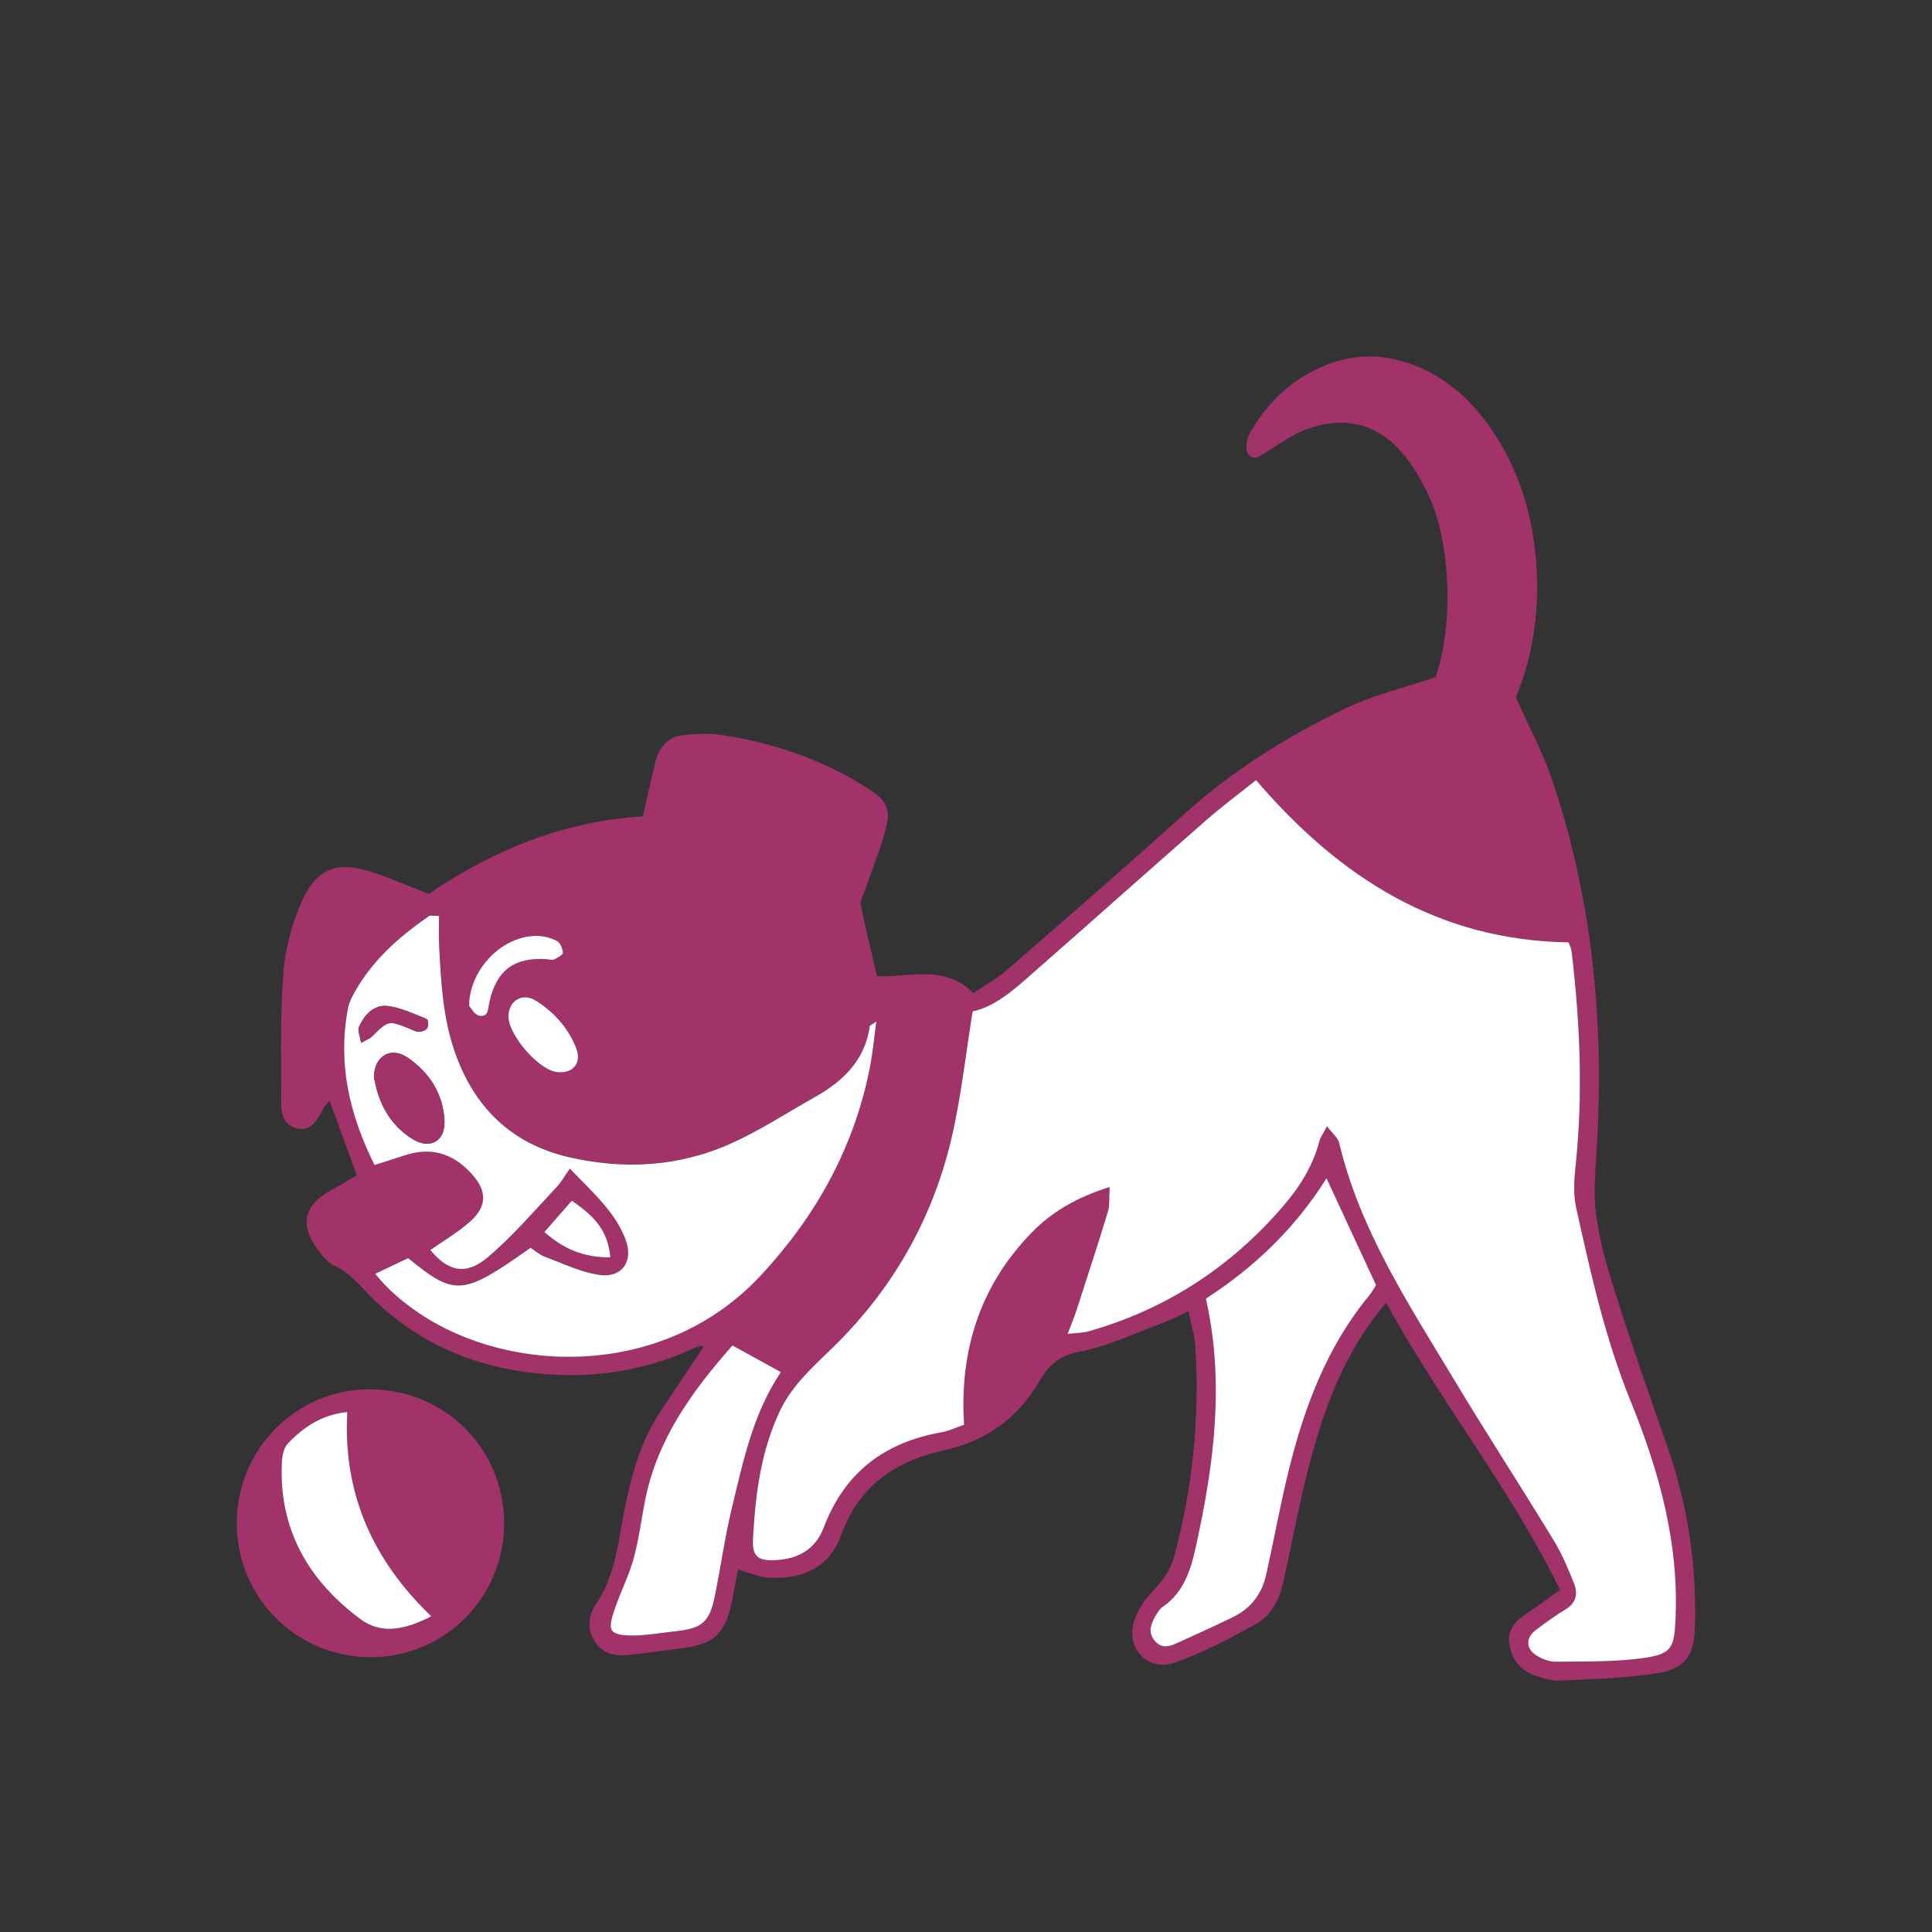
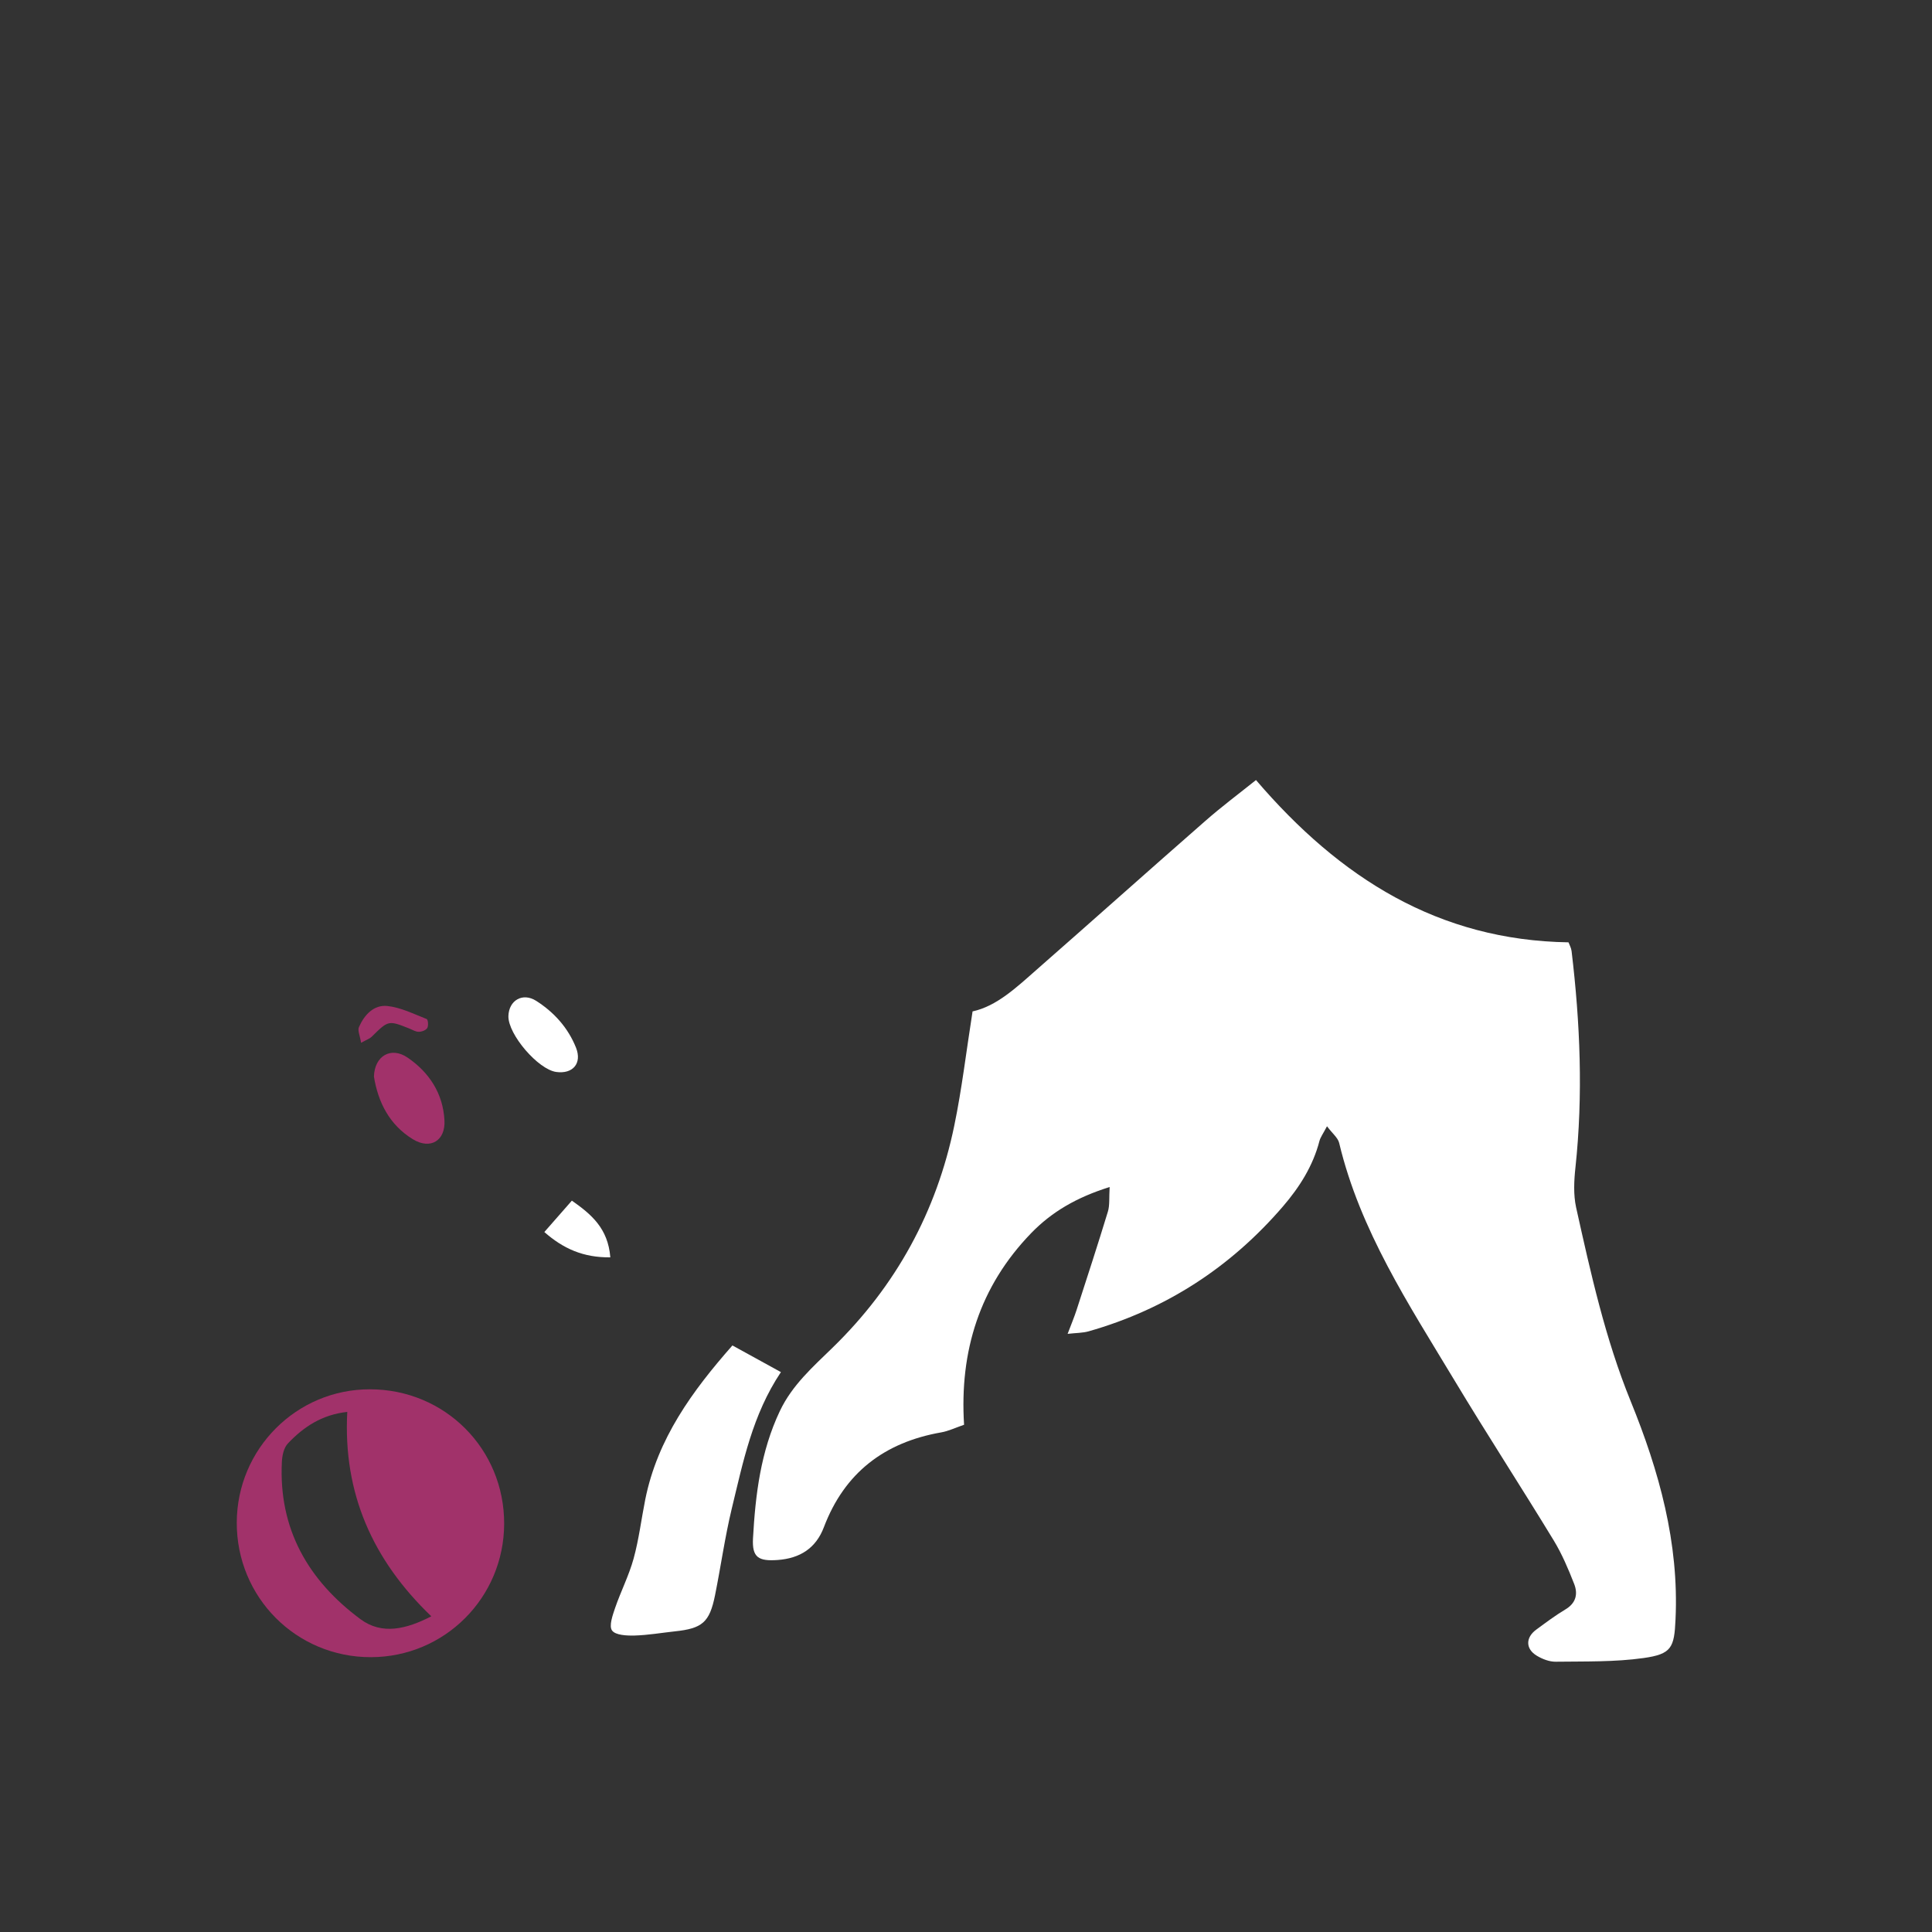
<svg xmlns="http://www.w3.org/2000/svg" version="1.1" id="Capa_1" x="0px" y="0px" viewBox="0 0 200 200" style="enable-background:new 0 0 200 200;" xml:space="preserve">
  <rect x="0" y="0" width="200" height="200" fill="#333333" stroke="none" />
  <style type="text/css">
	.st0{fill:#FFFFFF;}
</style>
  <g>
-     <path d="M160.62,80.56c4.15,12.19,5.41,24.77,4.72,37.58c-0.13,2.51-0.44,5.06-0.12,7.53c0.36,2.83,1.18,5.62,2.05,8.35   c1.69,5.3,3.52,10.56,5.36,15.81c2.12,6.07,3.04,12.32,2.82,18.73c-0.09,2.85-1.03,4.21-3.93,4.66c-3.34,0.51-6.74,0.6-10.12,0.76   c-0.84,0.04-1.72-0.27-2.54-0.55c-1.55-0.53-2.39-1.73-2.62-3.3c-0.22-1.51,0.73-2.4,1.88-3.16c1.13-0.75,2.22-1.57,3.38-2.39   c-5.2-10.59-12.44-19.53-18.01-29.72c-4.48,5.29-6.56,11.27-8.13,17.46c-0.96,3.79-1.66,7.64-2.51,11.46   c-0.39,1.75-1.23,3.42-2.76,4.29c-2.71,1.53-5.51,2.98-8.43,4.03c-2.77,1-5.12-1.4-4.28-4.22c0.35-1.18,1.15-2.34,2.02-3.24   c0.99-1.04,1.76-2.09,2.14-3.48c1.93-7.12,2.65-14.37,2.21-21.73c-0.07-1.16-0.44-2.31-0.72-3.69c-0.99,0.46-1.66,0.83-2.37,1.09   c-2.93,1.08-5.8,2.48-8.83,3.08c-2.07,0.41-3.22,1.3-4.17,2.97c-2.19,3.84-5.55,6.28-9.8,7.22c-5.13,1.13-8.91,3.64-10.76,8.76   c-1.24,3.44-4.02,4.65-7.47,4.46c-1.05-0.06-2.08-0.52-3.24-0.83c-0.25,1.31-0.46,2.59-0.75,3.86c-0.63,2.7-1.84,3.81-4.6,4.21   c-1.89,0.27-3.79,0.52-5.7,0.74c-1.44,0.17-2.84,0-3.73-1.31c-0.88-1.29-0.72-2.74,0.1-3.95c1.56-2.32,2.08-4.94,2.55-7.61   c0.75-4.3,1.62-8.56,4.1-12.29c1.48-2.23,2.97-4.47,4.46-6.7c-0.09-0.05-0.18-0.13-0.24-0.12c-0.25,0.06-0.5,0.13-0.73,0.24   c-4.68,2.18-9.61,3.03-14.74,2.73c-7.22-0.42-13.56-2.92-18.74-8.08c-1.16-1.16-2.14-2.45-3.73-3.17c-0.8-0.36-1.44-1.25-1.98-2.03   c-1.59-2.31-1.09-4.24,1.35-5.64c1.03-0.59,2.05-1.19,2.92-1.7c-1-2.76-1.89-5.21-2.8-7.72c-0.22,0.24-0.36,0.35-0.45,0.49   c-0.75,1.12-1.23,2.81-2.99,2.36c-1.72-0.44-1.58-2.16-1.58-3.51c-0.01-4.26-0.11-8.53,0.24-12.77c0.2-2.46,0.9-4.99,1.91-7.25   c1.53-3.42,3.71-4.17,7.26-2.99c1.96,0.65,3.86,1.48,5.87,2.25c6.7-4.56,14.02-7.54,22.16-8.02c0.46-2.01,0.84-3.79,1.27-5.56   c0.39-1.57,1.31-2.7,2.99-2.86c1.29-0.13,2.63-0.2,3.9-0.01c5.39,0.83,10.46,2.56,15.09,5.51c1.98,1.26,2.46,2.1,1.88,4.29   c-0.56,2.09-1.4,4.11-2.1,6.16c-0.19,0.56-0.55,1.18-0.45,1.69c0.48,2.45,1.09,4.88,1.66,7.33c3.32,0.12,6.91-1.24,9.99,1.73   c1.2-0.82,2.43-1.48,3.46-2.38c6.18-5.37,12.35-10.74,18.44-16.21c4.97-4.47,10.57-7.97,16.54-10.84c2.94-1.41,6.19-2.18,9.4-3.27   c1.94-5.7,1.47-14.11-0.71-18.76c-0.77-1.63-1.7-3.27-2.89-4.61c-2.65-2.99-6.06-3.64-9.75-2.29c-1.44,0.53-2.74,1.47-4.07,2.29   c-0.67,0.41-1.42,1.13-2,0.26c-0.31-0.47-0.16-1.52,0.16-2.09c1.38-2.46,3.25-4.53,5.69-6c3.94-2.36,8.03-2.64,12.23-0.71   c2.68,1.23,4.8,3.14,6.54,5.47c3.11,4.16,4.69,8.9,5.16,14.03c0.46,5.11-0.2,10.06-2.06,14.48   C158.22,75.18,159.68,77.78,160.62,80.56z M124.72,85.02c-5.83,5.1-11.6,10.26-17.43,15.37c-2.08,1.83-4.12,3.76-6.61,4.3   c-0.65,4.11-1.1,7.99-1.89,11.81c-1.84,8.93-6.03,16.6-12.59,22.99c-2.03,1.98-4.19,3.87-5.47,6.57c-1.99,4.2-2.53,8.66-2.78,13.18   c-0.11,1.99,0.58,2.38,2.55,2.24c2.33-0.17,3.97-1.23,4.79-3.4c2.14-5.64,6.27-8.78,12.14-9.81c0.75-0.13,1.47-0.48,2.37-0.79   c-0.48-7.62,1.61-14.32,6.94-19.83c2.14-2.21,4.71-3.71,8.13-4.78c-0.07,1.12,0.02,1.88-0.18,2.54c-1.04,3.41-2.14,6.79-3.24,10.18   c-0.24,0.74-0.54,1.45-0.93,2.48c0.89-0.1,1.56-0.09,2.17-0.26c8.01-2.28,14.7-6.63,20.12-12.93c1.71-1.99,3.11-4.19,3.78-6.78   c0.1-0.38,0.36-0.72,0.78-1.52c0.57,0.76,1.13,1.19,1.26,1.73c2.16,9.06,7.21,16.72,11.91,24.53c3.36,5.59,6.92,11.06,10.31,16.63   c0.85,1.4,1.5,2.94,2.1,4.47c0.42,1.06,0.2,2.01-0.92,2.67c-1.04,0.62-2.02,1.36-3,2.08c-1.12,0.82-1.11,2,0.06,2.7   c0.58,0.35,1.31,0.63,1.96,0.62c3.03-0.04,6.1,0.04,9.09-0.38c2.91-0.41,3.18-1.08,3.31-4.01c0.37-7.92-1.7-15.35-4.64-22.57   c-2.64-6.48-4.14-13.27-5.65-20.06c-0.29-1.32-0.22-2.78-0.07-4.15c0.8-7.48,0.49-14.94-0.4-22.39c-0.04-0.33-0.22-0.65-0.32-0.91   c-13.49-0.22-23.69-6.63-32.4-16.81C128.23,82.19,126.42,83.54,124.72,85.02z M41.85,119.6c2.68-0.9,4.95-0.28,6.87,1.77   c1.75,1.87,1.78,3.5-0.14,5.15c-1.24,1.07-2.67,1.91-4.02,2.86c1.85,2.21,3.66,2.67,5.92,0.77c2.57-2.17,4.78-4.78,7.1-7.23   c0.57-0.6,0.98-1.35,1.42-1.97c1.39,1.46,2.69,2.67,3.79,4.03c0.8,1,1.53,2.13,1.98,3.32c0.84,2.26-0.38,4-2.74,3.65   c-1.93-0.28-3.77-1.19-5.63-1.88c-0.55-0.2-1.01-0.63-1.47-0.92c-7.06,4.98-7.77,5.04-12.67,1.07c-1,0.47-2.07,0.98-3.41,1.62   c1.42,1.77,2.94,3,4.58,4.1c9.41,6.35,25.41,6.8,35.4-3.99c5.69-6.15,9.6-13.2,11.23-21.45c0.3-1.5,0.43-3.03,0.67-4.78   c-0.43,0.3-0.67,0.38-0.68,0.49c-0.51,3.53-2.77,5.7-5.69,7.34c-2.88,1.62-5.66,3.43-8.66,4.79c-5.41,2.44-11.13,2.75-16.87,1.41   c-5.89-1.38-9.74-5.15-11.72-10.83c-1.25-3.58-1.46-7.32-1.64-11.06c-0.05-1.01-0.01-2.03-0.01-3.06c-0.56,0-0.88-0.1-1.05,0.02   c-3.18,2.19-6.03,4.72-7.87,8.19c-0.24,0.46-0.43,0.96-0.53,1.47c-1.04,5.61,0.14,10.83,2.78,16.08   C40.05,120.18,40.96,119.91,41.85,119.6z M137.32,121.97c-3.26,5.2-7.49,9.23-12.49,12.46c1.95,8.65,0.85,17.05-0.98,25.42   c-0.54,2.49-1.2,4.91-3.48,6.48c-0.34,0.23-0.58,0.65-0.79,1.02c-0.43,0.78-0.75,1.58-0.1,2.43c0.68,0.9,1.5,0.71,2.33,0.33   c1.97-0.9,3.96-1.79,5.91-2.75c1.83-0.9,2.94-2.43,3.37-4.4c0.79-3.56,1.44-7.16,2.31-10.7c1.61-6.55,3.94-12.8,8.3-18.1   c0.27-0.33,0.48-0.72,0.74-1.11C140.72,129.3,139.08,125.78,137.32,121.97z M75.83,139.28c-4.15,4.71-7.75,9.64-9.02,15.93   c-0.41,2.05-0.66,4.14-1.21,6.14c-0.48,1.74-1.32,3.38-1.91,5.09c-0.26,0.77-0.66,1.88-0.32,2.35c0.36,0.49,1.53,0.54,2.33,0.52   c1.39-0.04,2.77-0.28,4.15-0.43c2.87-0.3,3.61-0.93,4.18-3.74c0.6-2.98,1.02-6.01,1.73-8.96c1.16-4.81,2.12-9.71,5.09-14.14   C79.08,141.07,77.57,140.24,75.83,139.28z M57.59,110.97c1.71,0.23,2.68-0.89,2.04-2.51c-0.82-2.06-2.27-3.67-4.12-4.85   c-1.41-0.9-2.85-0.05-2.89,1.58C52.59,107.08,55.71,110.72,57.59,110.97z M49.59,105.13c0.97,0.2,0.91-0.7,1.06-1.39   c0.72-3.3,2.57-4.67,5.9-4.46c0.26,0.02,0.56,0.13,0.77,0.04c0.36-0.17,0.95-0.47,0.94-0.7c-0.01-0.43-0.28-1.05-0.63-1.23   c-1.39-0.71-2.85-0.64-4.3-0.09c-2.61,1-4.81,3.93-4.76,6.82C48.74,104.31,49.1,105.03,49.59,105.13z M59.2,124.29   c-0.97,1.11-1.86,2.12-2.85,3.25c1.95,1.71,4.01,2.65,6.83,2.61C62.94,127.14,61.22,125.7,59.2,124.29z" fill="#a1326a" />
    <path d="M52.19,157.76c-0.03,7.63-6.16,13.77-13.78,13.79c-7.74,0.02-13.93-6.2-13.9-13.95c0.03-7.63,6.2-13.79,13.78-13.78   C46.06,143.82,52.22,150,52.19,157.76z M29.8,149.43c-0.42,0.44-0.59,1.25-0.62,1.9c-0.35,6.95,2.73,12.28,8.14,16.29   c2.23,1.65,4.74,1.03,7.33-0.3c-6.08-5.83-9.15-12.74-8.7-21.16C33.34,146.44,31.42,147.71,29.8,149.43z" fill="#a1326a" />
    <path class="st0" d="M130.02,80.75c-1.8,1.44-3.61,2.79-5.3,4.28c-5.83,5.1-11.6,10.26-17.43,15.37c-2.08,1.83-4.12,3.76-6.61,4.3   c-0.65,4.11-1.1,7.99-1.89,11.81c-1.84,8.93-6.03,16.6-12.59,22.99c-2.03,1.98-4.19,3.87-5.47,6.57c-1.99,4.2-2.53,8.66-2.78,13.18   c-0.11,1.99,0.58,2.38,2.55,2.24c2.33-0.17,3.97-1.23,4.79-3.4c2.14-5.64,6.27-8.78,12.14-9.81c0.75-0.13,1.47-0.48,2.37-0.79   c-0.48-7.62,1.61-14.32,6.94-19.83c2.14-2.21,4.71-3.71,8.13-4.78c-0.07,1.12,0.02,1.88-0.18,2.54c-1.04,3.41-2.14,6.79-3.24,10.18   c-0.24,0.74-0.54,1.45-0.93,2.48c0.89-0.1,1.56-0.09,2.17-0.26c8.01-2.28,14.7-6.63,20.12-12.93c1.71-1.99,3.11-4.19,3.78-6.78   c0.1-0.38,0.36-0.72,0.78-1.52c0.57,0.76,1.13,1.19,1.26,1.73c2.16,9.06,7.21,16.72,11.91,24.53c3.36,5.59,6.92,11.06,10.31,16.63   c0.85,1.4,1.5,2.94,2.1,4.47c0.42,1.06,0.2,2.01-0.92,2.67c-1.04,0.62-2.02,1.36-3,2.08c-1.12,0.82-1.11,2,0.06,2.7   c0.58,0.35,1.31,0.63,1.96,0.62c3.03-0.04,6.1,0.04,9.09-0.38c2.91-0.41,3.18-1.08,3.31-4.01c0.37-7.92-1.7-15.35-4.64-22.57   c-2.64-6.48-4.14-13.27-5.65-20.06c-0.29-1.32-0.22-2.78-0.07-4.15c0.8-7.48,0.49-14.94-0.4-22.39c-0.04-0.33-0.22-0.65-0.32-0.91   C148.94,97.34,138.73,90.93,130.02,80.75z" fill="#a1326a" />
-     <path class="st0" d="M36,104.5c0.09-0.51,0.29-1.01,0.53-1.47c1.85-3.47,4.69-6,7.87-8.19c0.17-0.12,0.49-0.02,1.05-0.02   c0,1.03-0.04,2.05,0.01,3.06c0.18,3.74,0.39,7.49,1.64,11.06c1.98,5.67,5.83,9.45,11.72,10.83c5.74,1.34,11.46,1.03,16.87-1.41   c3-1.35,5.78-3.17,8.66-4.79c2.93-1.65,5.19-3.81,5.69-7.34c0.02-0.11,0.26-0.19,0.68-0.49c-0.24,1.74-0.37,3.28-0.67,4.78   c-1.63,8.25-5.54,15.31-11.23,21.45c-9.99,10.79-25.99,10.33-35.4,3.99c-1.64-1.1-3.16-2.34-4.58-4.1   c1.34-0.64,2.41-1.15,3.41-1.62c4.9,3.97,5.61,3.91,12.67-1.07c0.46,0.29,0.92,0.71,1.47,0.92c1.86,0.69,3.7,1.6,5.63,1.88   c2.36,0.35,3.59-1.39,2.74-3.65c-0.44-1.19-1.17-2.33-1.98-3.32c-1.1-1.36-2.4-2.57-3.79-4.03c-0.44,0.62-0.85,1.37-1.42,1.97   c-2.32,2.46-4.53,5.07-7.1,7.23c-2.26,1.9-4.08,1.45-5.92-0.77c1.34-0.94,2.78-1.79,4.02-2.86c1.92-1.66,1.89-3.29,0.14-5.15   c-1.92-2.05-4.19-2.68-6.87-1.77c-0.9,0.3-1.8,0.58-3.07,0.98C36.15,115.33,34.96,110.12,36,104.5z M42.75,117.94   c1.81,1.1,3.38,0.14,3.26-1.97c-0.15-2.78-1.58-4.96-3.82-6.49c-1.71-1.17-3.43-0.18-3.48,1.97   C39.13,114.06,40.3,116.44,42.75,117.94z M38.46,107.34c1.75-1.73,1.74-1.73,3.93-0.86c0.32,0.13,0.65,0.34,0.97,0.33   c0.3,0,0.73-0.16,0.87-0.39c0.14-0.23,0.08-0.88-0.06-0.93c-1.33-0.52-2.68-1.2-4.07-1.35c-1.4-0.15-2.39,0.92-2.94,2.18   c-0.15,0.35,0.1,0.89,0.22,1.64C38.02,107.59,38.28,107.51,38.46,107.34z" fill="#a1326a" />
-     <path class="st0" d="M142.45,133.04c-1.73-3.74-3.37-7.26-5.13-11.07c-3.26,5.2-7.49,9.23-12.49,12.46   c1.95,8.65,0.85,17.05-0.98,25.42c-0.54,2.49-1.2,4.91-3.48,6.48c-0.34,0.23-0.58,0.65-0.79,1.02c-0.43,0.78-0.75,1.58-0.1,2.43   c0.68,0.9,1.5,0.71,2.33,0.33c1.97-0.9,3.96-1.79,5.91-2.75c1.83-0.9,2.94-2.43,3.37-4.4c0.79-3.56,1.44-7.16,2.31-10.7   c1.61-6.55,3.94-12.8,8.3-18.1C141.98,133.82,142.19,133.43,142.45,133.04z" fill="#a1326a" />
    <path class="st0" d="M80.84,142.04c-1.76-0.97-3.27-1.8-5.02-2.76c-4.15,4.71-7.75,9.64-9.02,15.93c-0.41,2.05-0.66,4.14-1.21,6.14   c-0.48,1.74-1.32,3.38-1.91,5.09c-0.26,0.77-0.66,1.88-0.32,2.35c0.36,0.49,1.53,0.54,2.33,0.52c1.39-0.04,2.77-0.28,4.15-0.43   c2.87-0.3,3.61-0.93,4.18-3.74c0.6-2.98,1.02-6.01,1.73-8.96C76.92,151.37,77.88,146.47,80.84,142.04z" fill="#a1326a" />
    <path class="st0" d="M52.63,105.19c-0.04,1.89,3.08,5.53,4.96,5.78c1.71,0.23,2.68-0.89,2.04-2.51c-0.82-2.06-2.27-3.67-4.12-4.85   C54.1,102.71,52.67,103.56,52.63,105.19z" fill="#a1326a" />
-     <path class="st0" d="M48.57,104.13c0.17,0.18,0.53,0.91,1.03,1.01c0.97,0.2,0.91-0.7,1.06-1.39c0.72-3.3,2.57-4.67,5.9-4.46   c0.26,0.02,0.56,0.13,0.77,0.04c0.36-0.17,0.95-0.47,0.94-0.7c-0.01-0.43-0.28-1.05-0.63-1.23c-1.39-0.71-2.85-0.64-4.3-0.09   C50.72,98.31,48.52,101.23,48.57,104.13z" fill="#a1326a" />
    <path class="st0" d="M63.18,130.16c-0.24-3.01-1.96-4.45-3.98-5.87c-0.97,1.11-1.86,2.12-2.85,3.25   C58.3,129.25,60.36,130.19,63.18,130.16z" fill="#a1326a" />
-     <path class="st0" d="M35.95,146.17c-2.61,0.27-4.53,1.54-6.15,3.26c-0.42,0.44-0.59,1.25-0.62,1.9   c-0.35,6.95,2.73,12.28,8.14,16.29c2.23,1.65,4.74,1.03,7.33-0.3C38.57,161.49,35.49,154.58,35.95,146.17z" fill="#a1326a" />
    <path d="M38.71,111.45c0.42,2.61,1.58,4.99,4.04,6.49c1.81,1.1,3.38,0.14,3.26-1.97c-0.15-2.78-1.58-4.96-3.82-6.49   C40.48,108.31,38.77,109.3,38.71,111.45z" fill="#a1326a" />
    <path d="M37.38,107.95c0.65-0.36,0.91-0.44,1.08-0.61c1.75-1.73,1.74-1.73,3.93-0.86c0.32,0.13,0.65,0.34,0.97,0.33   c0.3,0,0.73-0.16,0.87-0.39c0.14-0.23,0.08-0.88-0.06-0.93c-1.33-0.52-2.68-1.2-4.07-1.35c-1.4-0.15-2.39,0.92-2.94,2.18   C37,106.67,37.26,107.2,37.38,107.95z" fill="#a1326a" />
  </g>
</svg>